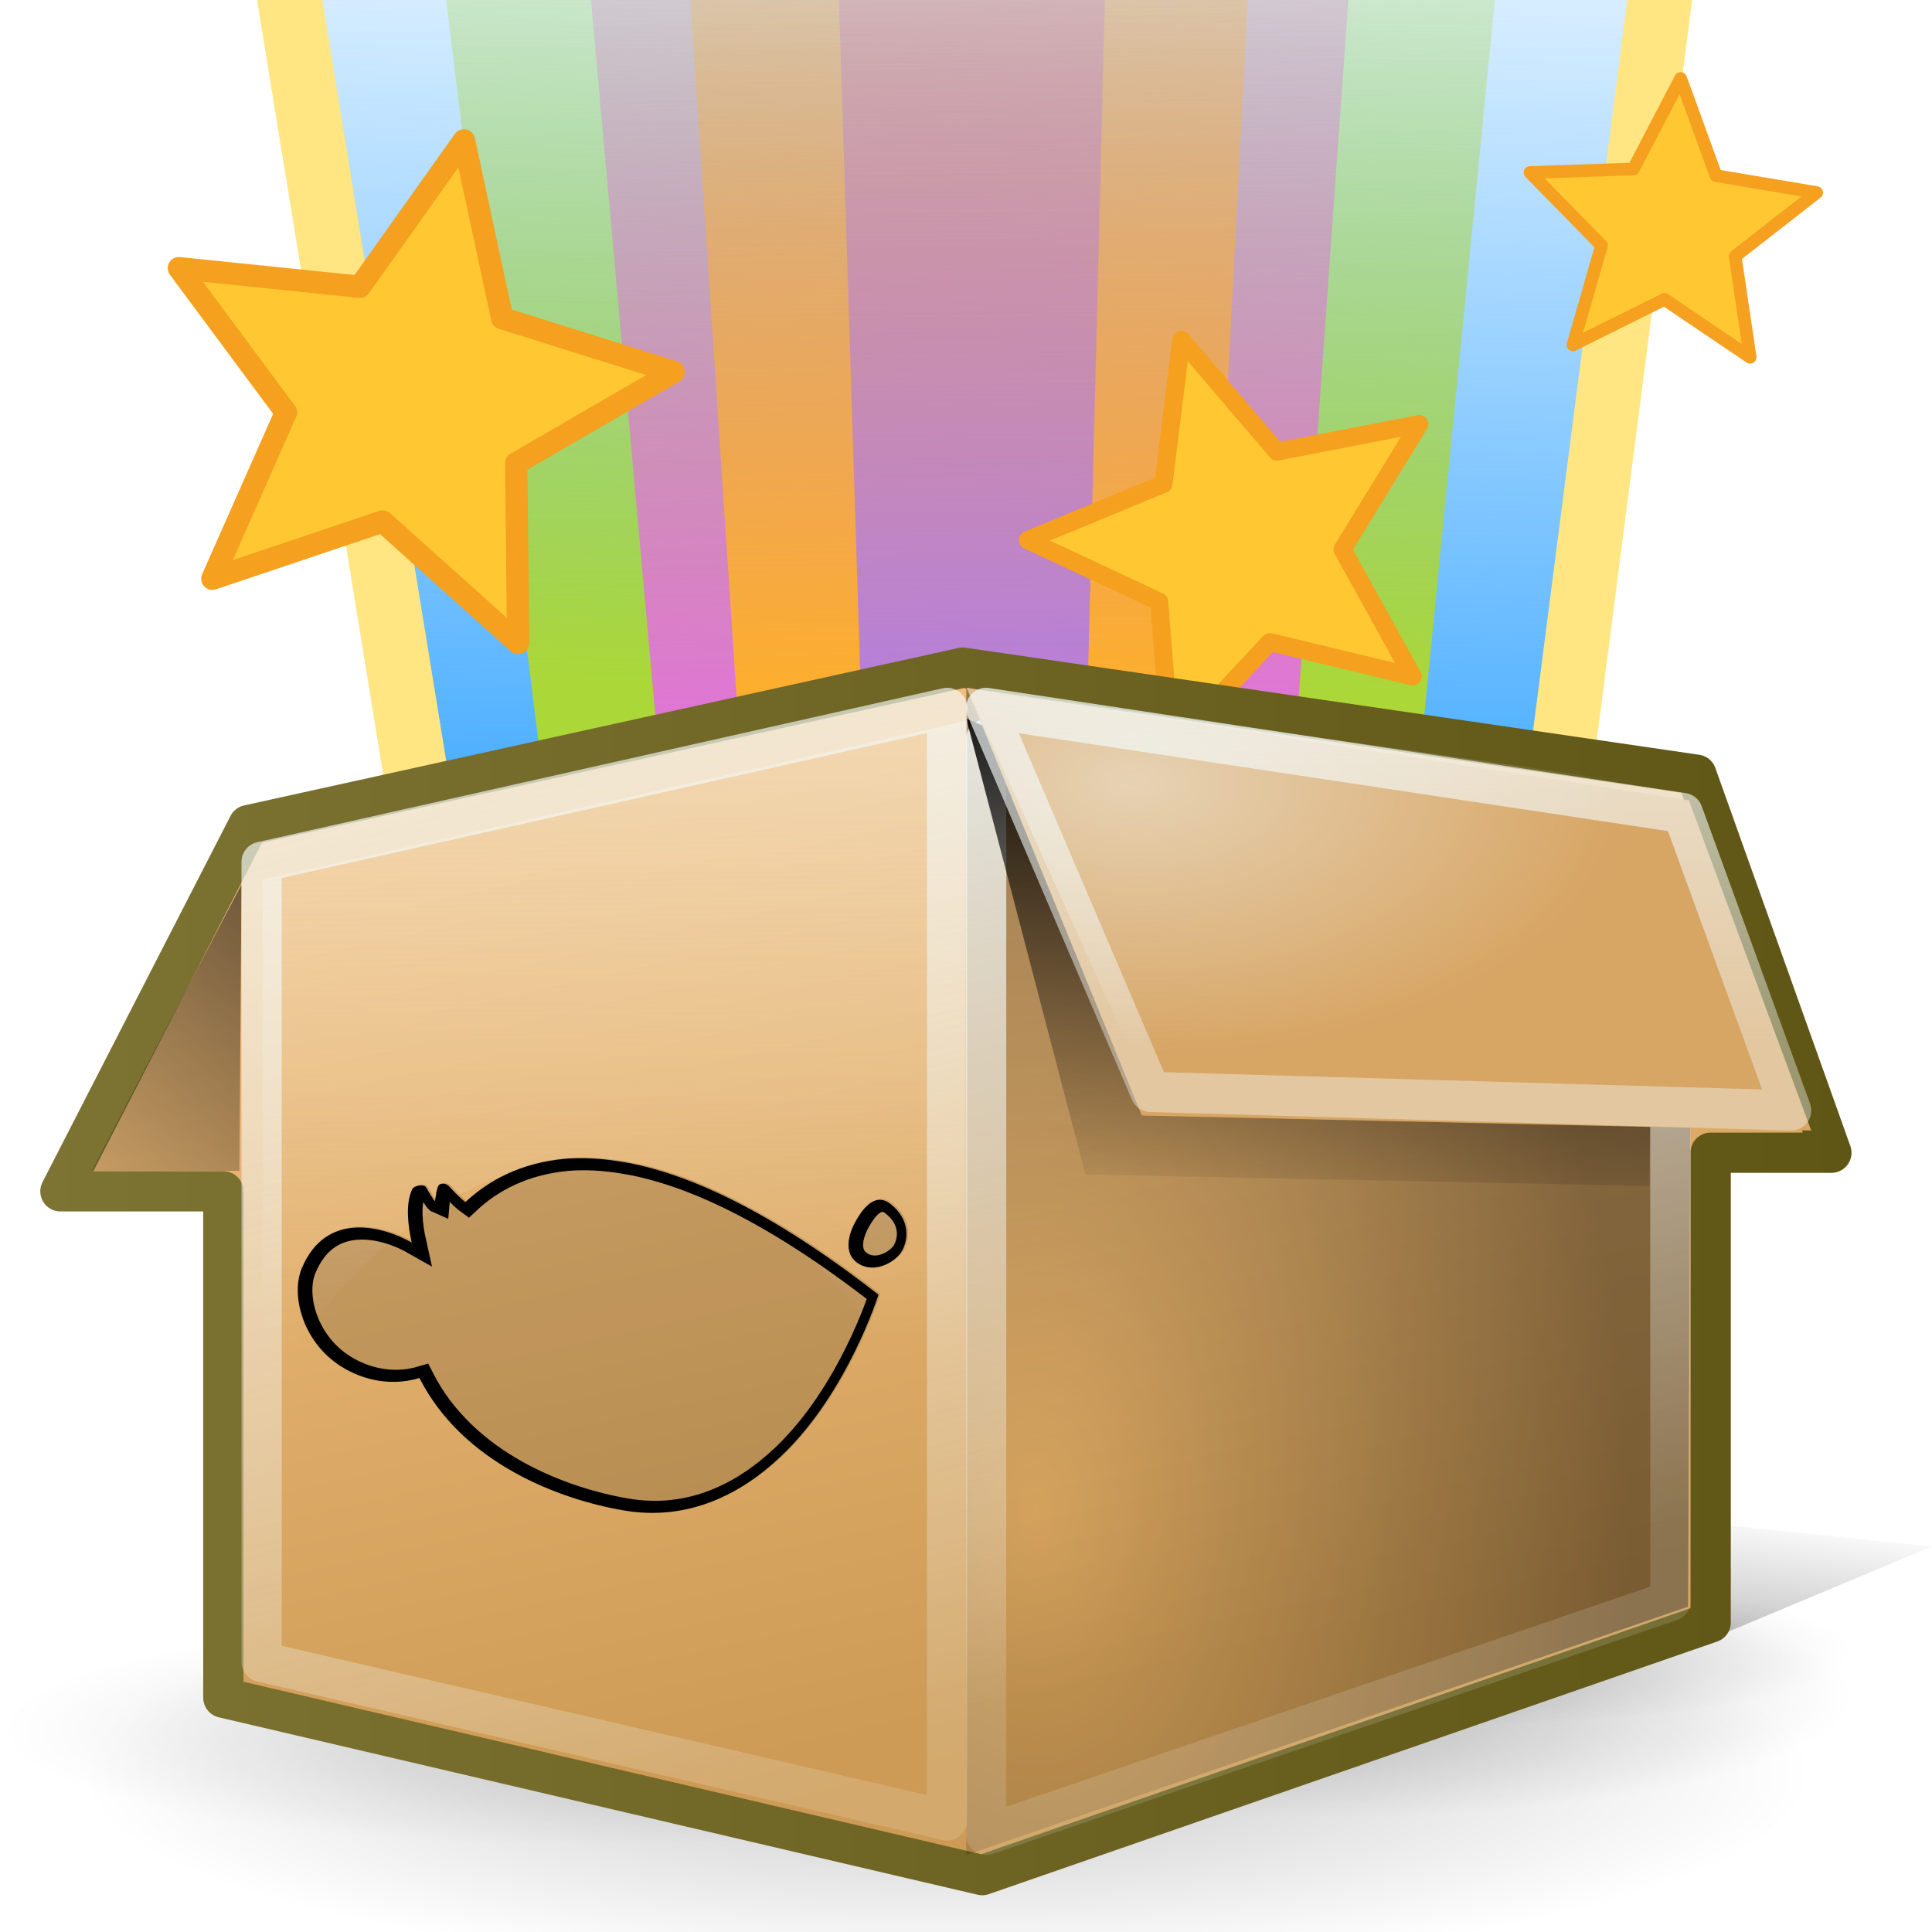
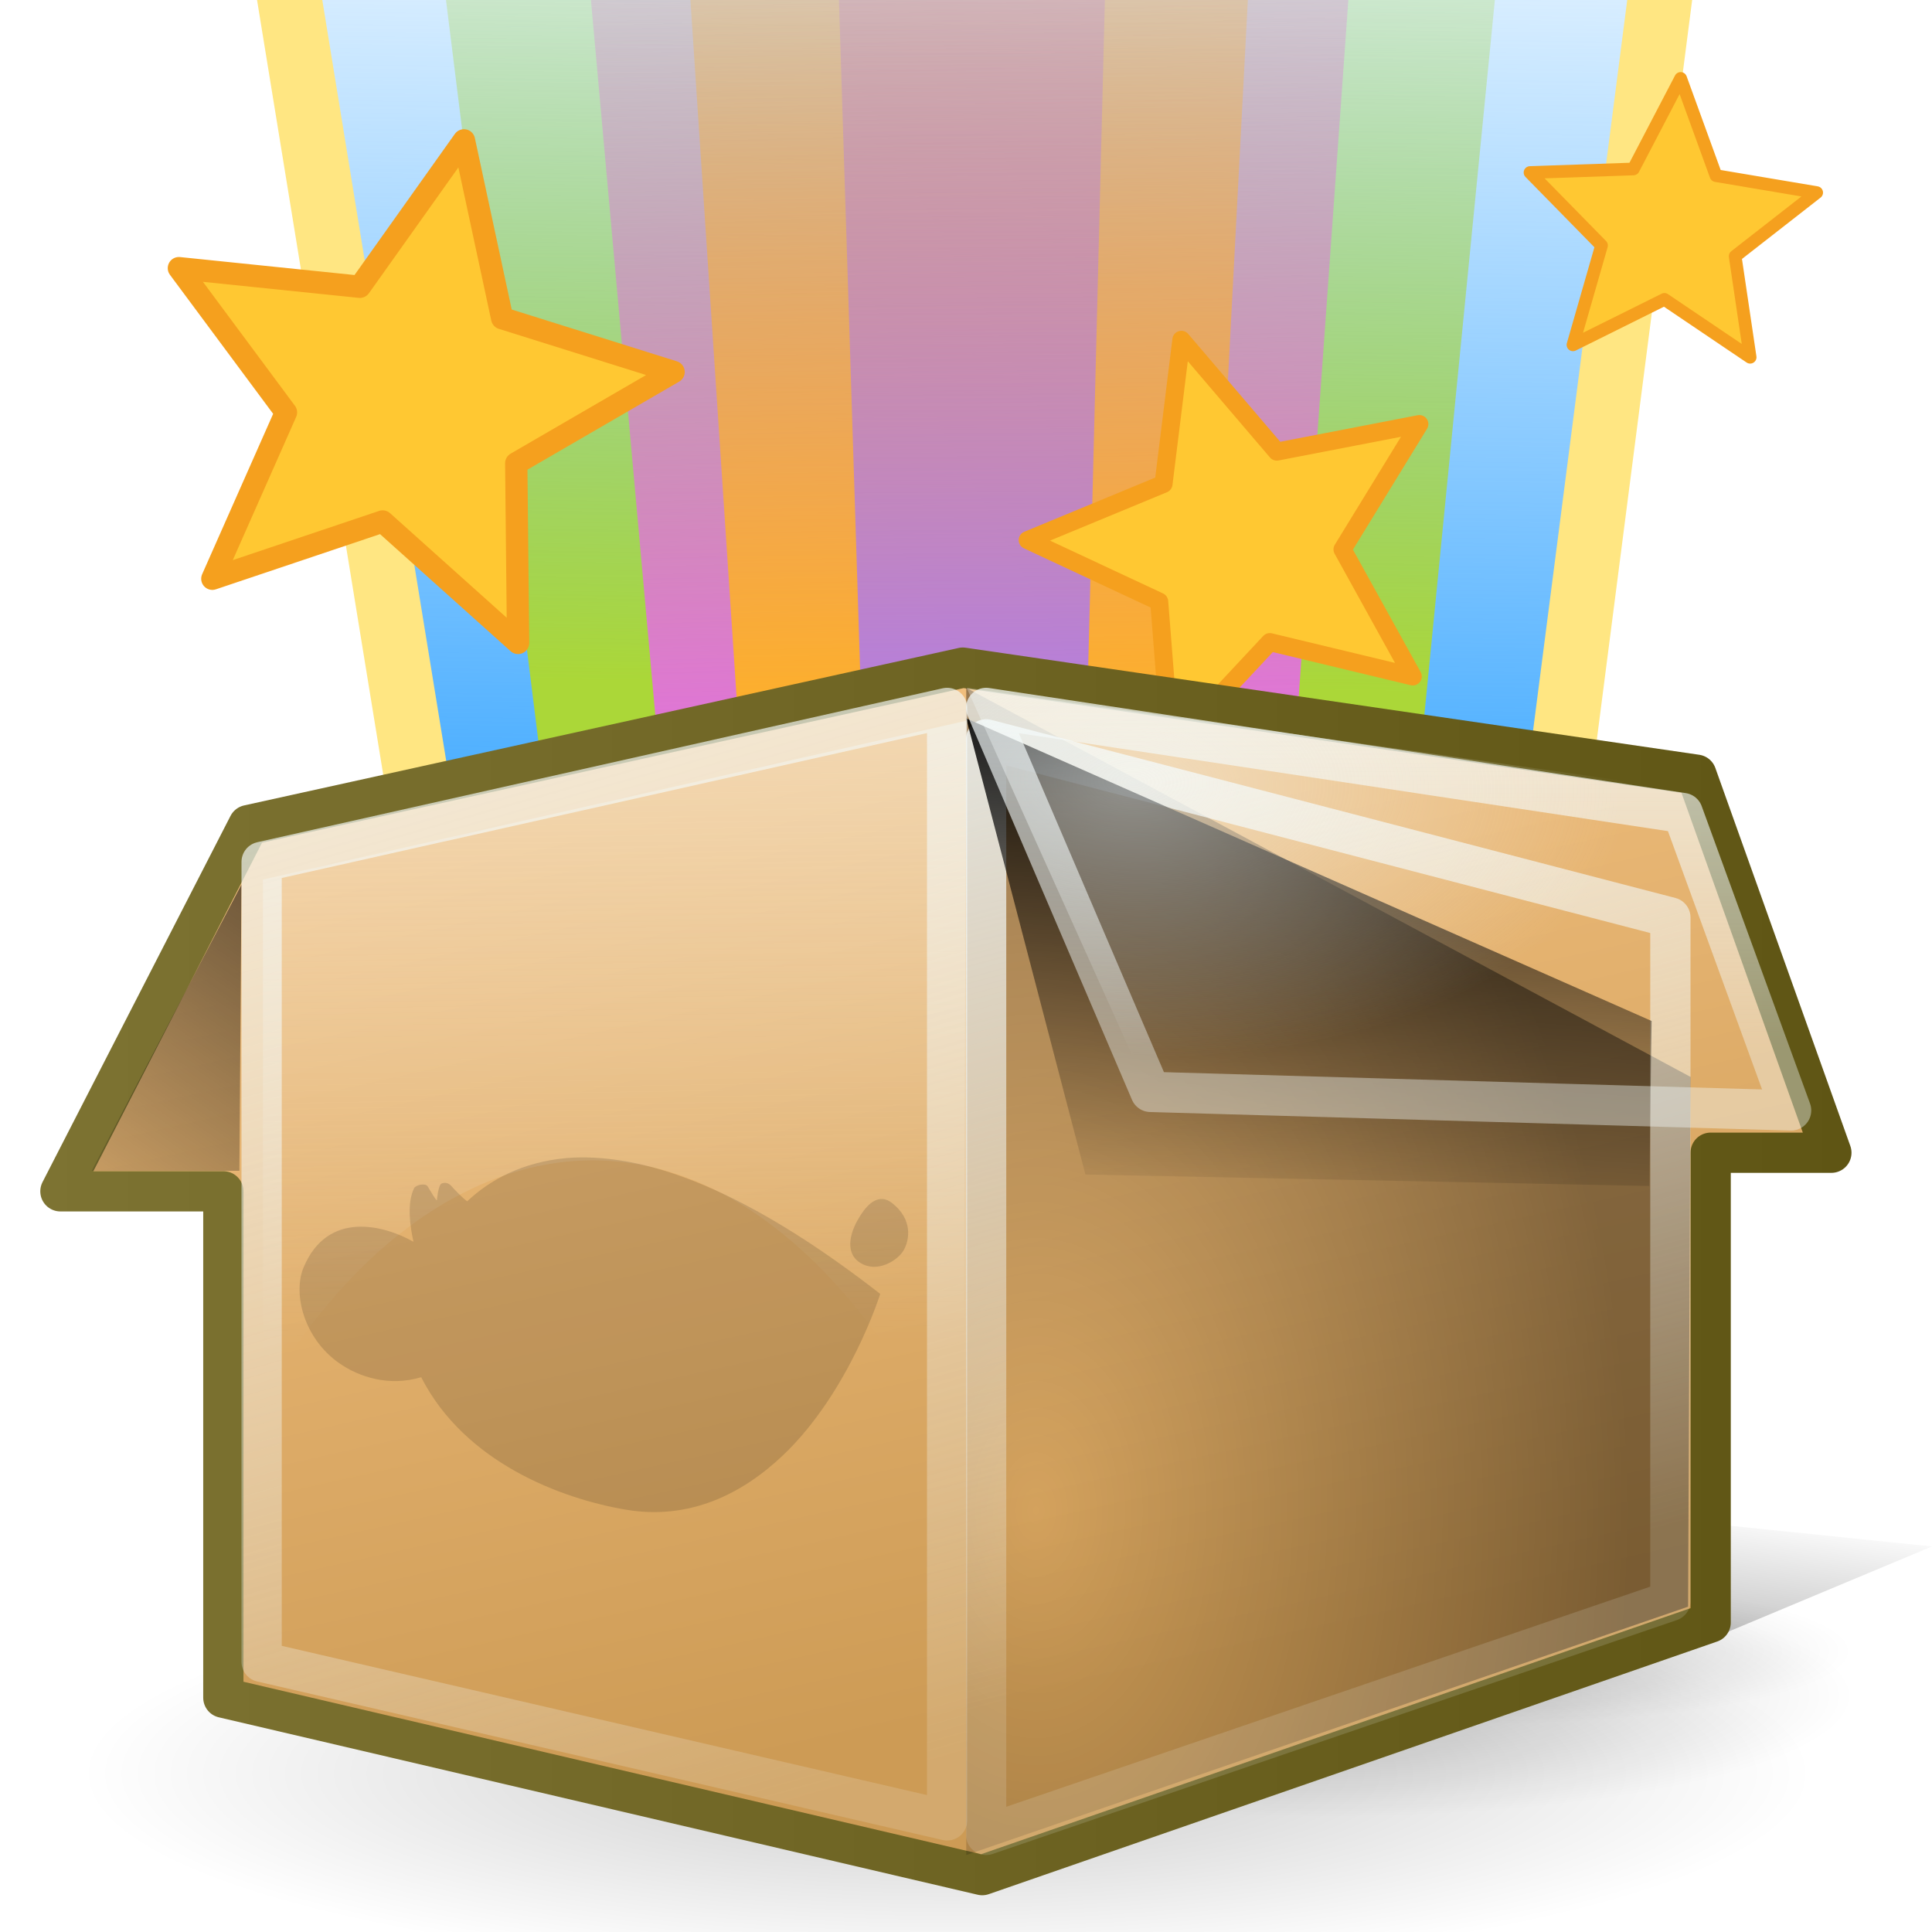
<svg xmlns="http://www.w3.org/2000/svg" xmlns:ns1="http://sodipodi.sourceforge.net/DTD/sodipodi-0.dtd" xmlns:ns2="http://www.inkscape.org/namespaces/inkscape" xmlns:ns4="http://ns.adobe.com/AdobeSVGViewerExtensions/3.0/" xmlns:xlink="http://www.w3.org/1999/xlink" width="48" height="48" id="svg2" ns1:version="0.32" ns2:version="0.48.1 r9760" ns1:docname="package-x-lliurex-resource.svg" version="1.0">
  <ns1:namedview id="base" pagecolor="#ffffff" bordercolor="#666666" borderopacity="1.0" ns2:pageopacity="0.0" ns2:pageshadow="2" ns2:zoom="4" ns2:cx="53.585363" ns2:cy="62.171649" ns2:document-units="px" ns2:current-layer="layer1" showguides="true" ns2:guide-bbox="true" ns2:window-width="1253" ns2:window-height="902" ns2:window-x="0" ns2:window-y="22" showborder="true" showgrid="false" ns2:showpageshadow="false" width="48px" height="48px" ns2:window-maximized="0" />
  <defs id="defs4">
    <linearGradient ns2:collect="always" id="linearGradient3436">
      <stop style="stop-color:#af7aeb;stop-opacity:1;" offset="0" id="stop3438" />
      <stop style="stop-color:#af7aeb;stop-opacity:0;" offset="1" id="stop3440" />
    </linearGradient>
    <linearGradient ns2:collect="always" id="linearGradient3428">
      <stop style="stop-color:#ffb41e;stop-opacity:1;" offset="0" id="stop3430" />
      <stop style="stop-color:#ffb41e;stop-opacity:0;" offset="1" id="stop3432" />
    </linearGradient>
    <linearGradient ns2:collect="always" id="linearGradient3420">
      <stop style="stop-color:#abd738;stop-opacity:1;" offset="0" id="stop3422" />
      <stop style="stop-color:#abd738;stop-opacity:0;" offset="1" id="stop3424" />
    </linearGradient>
    <linearGradient ns2:collect="always" id="linearGradient3412">
      <stop style="stop-color:#e36ee1;stop-opacity:1;" offset="0" id="stop3414" />
      <stop style="stop-color:#e36ee1;stop-opacity:0;" offset="1" id="stop3416" />
    </linearGradient>
    <linearGradient ns2:collect="always" id="linearGradient3404">
      <stop style="stop-color:#4dafff;stop-opacity:1;" offset="0" id="stop3406" />
      <stop style="stop-color:#4dafff;stop-opacity:0;" offset="1" id="stop3408" />
    </linearGradient>
    <ns2:perspective id="perspective85" ns2:persp3d-origin="24 : 16 : 1" ns2:vp_z="48 : 24 : 1" ns2:vp_y="0 : 1000 : 0" ns2:vp_x="0 : 24 : 1" ns1:type="inkscape:persp3d" />
    <linearGradient id="linearGradient7504" ns2:collect="always">
      <stop id="stop7506" offset="0" style="stop-color:white;stop-opacity:0.532" />
      <stop id="stop7508" offset="1" style="stop-color:white;stop-opacity:0;" />
    </linearGradient>
    <linearGradient id="linearGradient6621" ns2:collect="always">
      <stop id="stop6623" offset="0" style="stop-color:white;stop-opacity:0.412" />
      <stop id="stop6625" offset="1" style="stop-color:white;stop-opacity:0;" />
    </linearGradient>
    <linearGradient id="linearGradient5734" ns2:collect="always">
      <stop id="stop5736" offset="0" style="stop-color:white;stop-opacity:0.886" />
      <stop id="stop5738" offset="1" style="stop-color:white;stop-opacity:0.145" />
    </linearGradient>
    <linearGradient id="linearGradient5724" ns2:collect="always">
      <stop id="stop5726" offset="0" style="stop-color:white;stop-opacity:0.794" />
      <stop id="stop5728" offset="1" style="stop-color:white;stop-opacity:0.399" />
    </linearGradient>
    <linearGradient id="linearGradient4841" ns2:collect="always">
      <stop id="stop4843" offset="0" style="stop-color:white;stop-opacity:0.878" />
      <stop id="stop4845" offset="1" style="stop-color:white;stop-opacity:0.153" />
    </linearGradient>
    <linearGradient id="linearGradient6574" ns2:collect="always">
      <stop id="stop6576" offset="0" style="stop-color:#000000;stop-opacity:1;" />
      <stop id="stop6578" offset="1" style="stop-color:#000000;stop-opacity:0;" />
    </linearGradient>
    <linearGradient id="linearGradient5838">
      <stop id="stop5840" offset="0" style="stop-color:#7c6634;stop-opacity:1;" />
      <stop id="stop5842" offset="1" style="stop-color:#5f4e28;stop-opacity:1;" />
    </linearGradient>
    <linearGradient id="linearGradient5056">
      <stop style="stop-color:#000000;stop-opacity:0.135;" offset="0" id="stop5058" />
      <stop style="stop-color:#000000;stop-opacity:0;" offset="1" id="stop5060" />
    </linearGradient>
    <linearGradient id="linearGradient5050">
      <stop style="stop-color:#000000;stop-opacity:0.156;" offset="0" id="stop5052" />
      <stop style="stop-color:#000000;stop-opacity:0;" offset="1" id="stop5054" />
    </linearGradient>
    <linearGradient id="linearGradient5030">
      <stop id="stop5032" offset="0" style="stop-color:#000000;stop-opacity:0.208;" />
      <stop id="stop5034" offset="1" style="stop-color:#000000;stop-opacity:0;" />
    </linearGradient>
    <linearGradient id="linearGradient4294" ns2:collect="always">
      <stop id="stop4296" offset="0" style="stop-color:#ffffff;stop-opacity:0.668" />
      <stop id="stop4298" offset="1" style="stop-color:#ffffff;stop-opacity:0;" />
    </linearGradient>
    <linearGradient id="linearGradient3556" ns2:collect="always">
      <stop id="stop3558" offset="0" style="stop-color:#000000;stop-opacity:0.772" />
      <stop id="stop3560" offset="1" style="stop-color:#000000;stop-opacity:0;" />
    </linearGradient>
    <linearGradient id="linearGradient3546">
      <stop id="stop3548" offset="0" style="stop-color:#e6be76;stop-opacity:1;" />
      <stop id="stop3550" offset="1" style="stop-color:#ba9a5f;stop-opacity:1;" />
    </linearGradient>
    <linearGradient id="linearGradient2812" ns2:collect="always">
      <stop id="stop2814" offset="0" style="stop-color:black;stop-opacity:0" />
      <stop id="stop2816" offset="1" style="stop-color:black;stop-opacity:0.403" />
    </linearGradient>
    <linearGradient id="linearGradient2804" ns2:collect="always">
      <stop id="stop2806" offset="0" style="stop-color:#000000;stop-opacity:1;" />
      <stop id="stop2808" offset="1" style="stop-color:#000000;stop-opacity:0;" />
    </linearGradient>
    <radialGradient r="61.166" fy="105.683" fx="66.598" cy="105.683" cx="66.598" gradientTransform="matrix(1,0,0,0.195,-5.559243e-17,85.077)" gradientUnits="userSpaceOnUse" id="radialGradient5074" xlink:href="#linearGradient5030" ns2:collect="always" />
    <radialGradient r="61.166" fy="105.683" fx="66.598" cy="105.683" cx="66.598" gradientTransform="matrix(1,0,0,0.195,1.852252e-15,85.077)" gradientUnits="userSpaceOnUse" id="radialGradient5076" xlink:href="#linearGradient5056" ns2:collect="always" />
    <radialGradient r="61.166" fy="105.683" fx="66.598" cy="105.683" cx="66.598" gradientTransform="matrix(1,0,0,0.195,-4.384903e-14,85.077)" gradientUnits="userSpaceOnUse" id="radialGradient5078" xlink:href="#linearGradient5030" ns2:collect="always" />
    <radialGradient r="61.166" fy="105.683" fx="66.598" cy="105.683" cx="66.598" gradientTransform="matrix(1,0,0,0.195,3.345025e-14,85.077)" gradientUnits="userSpaceOnUse" id="radialGradient5080" xlink:href="#linearGradient5050" ns2:collect="always" />
    <linearGradient gradientTransform="matrix(0.341,0,0,0.341,1.055,1.508)" y2="75.808" x2="38.494" y1="17.004" x1="37.55" gradientUnits="userSpaceOnUse" id="linearGradient5093" xlink:href="#linearGradient4294" ns2:collect="always" />
    <linearGradient gradientTransform="matrix(0.295,0,0,0.341,1.221,1.81)" y2="71.39" x2="1.002" y1="29.725" x1="26.051" gradientUnits="userSpaceOnUse" id="linearGradient5096" xlink:href="#linearGradient3556" ns2:collect="always" />
    <linearGradient gradientTransform="matrix(0.341,0,0,0.341,1.055,1.508)" y2="66.129" x2="80.49" y1="26.385" x1="83.329" gradientUnits="userSpaceOnUse" id="linearGradient5100" xlink:href="#linearGradient2804" ns2:collect="always" />
    <linearGradient gradientTransform="matrix(0.346,0,0,0.352,1.097,0.452)" y2="106.939" x2="46.588" y1="41.145" x1="32.23" gradientUnits="userSpaceOnUse" id="linearGradient5106" xlink:href="#linearGradient3546" ns2:collect="always" />
    <linearGradient gradientTransform="matrix(0.378,0,0,0.384,0.66,-3.504)" gradientUnits="userSpaceOnUse" y2="75.525" x2="120.007" y1="75.525" x1="0.699" id="linearGradient5844" xlink:href="#linearGradient5838" ns2:collect="always" />
    <linearGradient gradientTransform="matrix(0.374,0,0,0.399,0.375,-4.634)" gradientUnits="userSpaceOnUse" y2="89.258" x2="105.873" y1="123.324" x1="101.865" id="linearGradient6580" xlink:href="#linearGradient6574" ns2:collect="always" />
    <linearGradient gradientTransform="matrix(0.385,0,0,0.384,-0.158,-3.642)" gradientUnits="userSpaceOnUse" y2="112.847" x2="42" y1="21" x1="15.867" id="linearGradient4847" xlink:href="#linearGradient4841" ns2:collect="always" />
    <linearGradient gradientTransform="matrix(0.401,0,0,0.409,-1.454,-4.582)" gradientUnits="userSpaceOnUse" y2="59.944" x2="77.428" y1="33.94" x1="77.428" id="linearGradient5730" xlink:href="#linearGradient5724" ns2:collect="always" />
    <linearGradient gradientTransform="matrix(0.388,0,0,0.377,-5.514659e-2,-2.496)" gradientUnits="userSpaceOnUse" y2="102.783" x2="63.75" y1="37.75" x1="46" id="linearGradient5740" xlink:href="#linearGradient5734" ns2:collect="always" />
    <radialGradient gradientUnits="userSpaceOnUse" gradientTransform="matrix(0.498,-1.189971e-2,1.226655e-2,0.594,-3.312,-18.662)" r="23.289" fy="62.814" fx="26.41" cy="62.814" cx="26.41" id="radialGradient6627" xlink:href="#linearGradient6621" ns2:collect="always" />
    <radialGradient gradientUnits="userSpaceOnUse" gradientTransform="matrix(0.455,1.371938e-2,-8.536043e-3,0.254,-4.91,1.932)" r="26.922" fy="40.842" fx="73.5" cy="40.842" cx="73.5" id="radialGradient7510" xlink:href="#linearGradient7504" ns2:collect="always" />
    <radialGradient gradientUnits="userSpaceOnUse" gradientTransform="matrix(0.644,2.692159e-17,-3.294664e-17,0.997,-22.067,-50.02)" r="22.868" fy="81.703" fx="74.231" cy="81.703" cx="74.231" id="radialGradient7512" xlink:href="#linearGradient2812" ns2:collect="always" />
    <radialGradient r="61.166" fy="105.683" fx="66.598" cy="105.683" cx="66.598" gradientTransform="matrix(1,0,0,0.195,0,85.077)" gradientUnits="userSpaceOnUse" id="radialGradient5074-778" xlink:href="#linearGradient5030-462" ns2:collect="always" />
    <linearGradient id="linearGradient5030-462">
      <stop id="stop2957" offset="0" style="stop-color:#000000;stop-opacity:0.208;" />
      <stop id="stop2959" offset="1" style="stop-color:#000000;stop-opacity:0;" />
    </linearGradient>
    <radialGradient r="61.166" fy="105.683" fx="66.598" cy="105.683" cx="66.598" gradientTransform="matrix(1,0,0,0.195,0,85.077)" gradientUnits="userSpaceOnUse" id="radialGradient5076-935" xlink:href="#linearGradient5056-625" ns2:collect="always" />
    <linearGradient id="linearGradient5056-625">
      <stop style="stop-color:#000000;stop-opacity:0.135;" offset="0" id="stop2963" />
      <stop style="stop-color:#000000;stop-opacity:0;" offset="1" id="stop2965" />
    </linearGradient>
    <linearGradient gradientTransform="matrix(0.401,0,0,0.409,-1.454,1.507)" gradientUnits="userSpaceOnUse" y2="59.944" x2="77.428" y1="33.94" x1="77.428" id="linearGradient5730-76" xlink:href="#linearGradient5724-525" ns2:collect="always" />
    <linearGradient id="linearGradient5724-525" ns2:collect="always">
      <stop id="stop2969" offset="0" style="stop-color:#f4fafa;stop-opacity:0.794" />
      <stop id="stop2971" offset="1" style="stop-color:#f4fafa;stop-opacity:0.399" />
    </linearGradient>
    <linearGradient gradientTransform="matrix(0.385,0,0,0.384,-0.158,2.447)" gradientUnits="userSpaceOnUse" y2="112.847" x2="42" y1="21" x1="15.867" id="linearGradient4847-80" xlink:href="#linearGradient4841-186" ns2:collect="always" />
    <linearGradient id="linearGradient4841-186" ns2:collect="always">
      <stop id="stop2975" offset="0" style="stop-color:#f4fafa;stop-opacity:0.878" />
      <stop id="stop2977" offset="1" style="stop-color:#f4fafa;stop-opacity:0.153" />
    </linearGradient>
    <linearGradient gradientTransform="matrix(0.295,0,0,0.341,1.221,7.898)" y2="71.39" x2="1.002" y1="29.725" x1="26.051" gradientUnits="userSpaceOnUse" id="linearGradient5096-789" xlink:href="#linearGradient3556-886" ns2:collect="always" />
    <linearGradient id="linearGradient3556-886" ns2:collect="always">
      <stop id="stop2981" offset="0" style="stop-color:#000000;stop-opacity:0.772" />
      <stop id="stop2983" offset="1" style="stop-color:#000000;stop-opacity:0;" />
    </linearGradient>
    <linearGradient gradientTransform="matrix(0.346,0,0,0.352,1.097,6.541)" y2="106.939" x2="46.588" y1="41.145" x1="32.23" gradientUnits="userSpaceOnUse" id="linearGradient5106-636" xlink:href="#linearGradient3546-367" ns2:collect="always" />
    <linearGradient id="linearGradient3546-367">
      <stop id="stop2987" offset="0" style="stop-color:#f0be7d;stop-opacity:1;" />
      <stop id="stop2989" offset="1" style="stop-color:#cd9b55;stop-opacity:1;" />
    </linearGradient>
    <linearGradient gradientTransform="matrix(0.378,0,0,0.384,0.66,2.584)" gradientUnits="userSpaceOnUse" y2="75.525" x2="120.007" y1="75.525" x1="0.699" id="linearGradient5844-619" xlink:href="#linearGradient5838-60" ns2:collect="always" />
    <linearGradient id="linearGradient5838-60">
      <stop id="stop2993" offset="0" style="stop-color:#7d7332;stop-opacity:1;" />
      <stop id="stop2995" offset="1" style="stop-color:#5f5514;stop-opacity:1;" />
    </linearGradient>
    <radialGradient gradientUnits="userSpaceOnUse" gradientTransform="matrix(0.455,0.014,-0.009,0.254,-4.91,8.02)" r="26.922" fy="40.842" fx="73.5" cy="40.842" cx="73.5" id="radialGradient7510-802" xlink:href="#linearGradient7504-289" ns2:collect="always" />
    <linearGradient id="linearGradient7504-289" ns2:collect="always">
      <stop id="stop2999" offset="0" style="stop-color:#f4fafa;stop-opacity:0.532" />
      <stop id="stop3001" offset="1" style="stop-color:#f4fafa;stop-opacity:0;" />
    </linearGradient>
    <linearGradient gradientTransform="matrix(0.341,0,0,0.341,1.055,7.597)" y2="66.129" x2="80.49" y1="26.385" x1="83.329" gradientUnits="userSpaceOnUse" id="linearGradient5100-564" xlink:href="#linearGradient2804-352" ns2:collect="always" />
    <linearGradient id="linearGradient2804-352" ns2:collect="always">
      <stop id="stop3005" offset="0" style="stop-color:#000000;stop-opacity:1;" />
      <stop id="stop3007" offset="1" style="stop-color:#000000;stop-opacity:0;" />
    </linearGradient>
    <linearGradient gradientTransform="matrix(0.341,0,0,0.341,1.055,7.597)" y2="75.808" x2="38.494" y1="17.004" x1="37.55" gradientUnits="userSpaceOnUse" id="linearGradient5093-340" xlink:href="#linearGradient4294-515" ns2:collect="always" />
    <linearGradient id="linearGradient4294-515" ns2:collect="always">
      <stop id="stop3011" offset="0" style="stop-color:#f4fafa;stop-opacity:0.668" />
      <stop id="stop3013" offset="1" style="stop-color:#f4fafa;stop-opacity:0;" />
    </linearGradient>
    <linearGradient gradientTransform="matrix(0.374,0,0,0.399,0.375,1.455)" gradientUnits="userSpaceOnUse" y2="89.258" x2="105.873" y1="123.324" x1="101.865" id="linearGradient6580-217" xlink:href="#linearGradient6574-744" ns2:collect="always" />
    <linearGradient id="linearGradient6574-744" ns2:collect="always">
      <stop id="stop3017" offset="0" style="stop-color:#000000;stop-opacity:1;" />
      <stop id="stop3019" offset="1" style="stop-color:#000000;stop-opacity:0;" />
    </linearGradient>
    <radialGradient gradientUnits="userSpaceOnUse" gradientTransform="matrix(0.644,0,0,0.997,-22.067,-43.931)" r="22.868" fy="81.703" fx="74.231" cy="81.703" cx="74.231" id="radialGradient7512-166" xlink:href="#linearGradient2812-467" ns2:collect="always" />
    <linearGradient id="linearGradient2812-467" ns2:collect="always">
      <stop id="stop3023" offset="0" style="stop-color:#000000;stop-opacity:0" />
      <stop id="stop3025" offset="1" style="stop-color:#000000;stop-opacity:0.403" />
    </linearGradient>
    <radialGradient r="61.166" fy="105.683" fx="66.598" cy="105.683" cx="66.598" gradientTransform="matrix(1,0,0,0.195,0,85.077)" gradientUnits="userSpaceOnUse" id="radialGradient5078-881" xlink:href="#linearGradient5030-845" ns2:collect="always" />
    <linearGradient id="linearGradient5030-845">
      <stop id="stop3029" offset="0" style="stop-color:#000000;stop-opacity:0.208;" />
      <stop id="stop3031" offset="1" style="stop-color:#000000;stop-opacity:0;" />
    </linearGradient>
    <linearGradient id="linearGradient6621-642" ns2:collect="always">
      <stop id="stop3035" offset="0" style="stop-color:#f4fafa;stop-opacity:0.412" />
      <stop id="stop3037" offset="1" style="stop-color:#f4fafa;stop-opacity:0;" />
    </linearGradient>
    <linearGradient gradientTransform="matrix(0.388,0,0,0.377,-0.055,3.593)" gradientUnits="userSpaceOnUse" y2="102.783" x2="63.75" y1="37.75" x1="46" id="linearGradient5740-236" xlink:href="#linearGradient5734-822" ns2:collect="always" />
    <linearGradient id="linearGradient5734-822" ns2:collect="always">
      <stop id="stop3041" offset="0" style="stop-color:#f4fafa;stop-opacity:0.886" />
      <stop id="stop3043" offset="1" style="stop-color:#f4fafa;stop-opacity:0.145" />
    </linearGradient>
    <radialGradient r="61.166" fy="105.683" fx="66.598" cy="105.683" cx="66.598" gradientTransform="matrix(1,0,0,0.195,0,85.077)" gradientUnits="userSpaceOnUse" id="radialGradient5080-522" xlink:href="#linearGradient5050-957" ns2:collect="always" />
    <linearGradient id="linearGradient5050-957">
      <stop style="stop-color:#000000;stop-opacity:0.156;" offset="0" id="stop3047" />
      <stop style="stop-color:#000000;stop-opacity:0;" offset="1" id="stop3049" />
    </linearGradient>
    <radialGradient ns2:collect="always" xlink:href="#linearGradient6621-642" id="radialGradient3125" gradientUnits="userSpaceOnUse" gradientTransform="matrix(0.498,-0.012,0.012,0.594,-40.562,-8.787)" cx="26.41" cy="62.814" fx="26.41" fy="62.814" r="23.289" />
    <linearGradient y2="108.225" x2="56.61" y1="38.662" x1="17.033" gradientTransform="matrix(0.413,0,0,0.405,-4.298,-2.762)" gradientUnits="userSpaceOnUse" id="linearGradient4939" xlink:href="#linearGradient2857" ns2:collect="always" />
    <linearGradient y2="52.198" x2="37.014" y1="28.907" x1="34.212" gradientTransform="matrix(0.868,0,0,0.289,-2.06,-6.5)" gradientUnits="userSpaceOnUse" id="linearGradient4937" xlink:href="#linearGradient10475-0" ns2:collect="always" />
    <linearGradient y2="95.257" x2="30.81" y1="28.559" x1="30.223" gradientTransform="matrix(0.624,0,0,0.345,-2.314,-2.128)" gradientUnits="userSpaceOnUse" id="linearGradient4935" xlink:href="#linearGradient5866-8" ns2:collect="always" />
    <linearGradient y2="73.22" x2="7.034" y1="74.339" x1="29.54" gradientTransform="matrix(0.527,0,0,0.429,-1.912,-3.38)" gradientUnits="userSpaceOnUse" id="linearGradient4933" xlink:href="#linearGradient5098-6" ns2:collect="always" />
    <linearGradient y2="105.102" x2="42.138" y1="68.161" x1="42.138" gradientTransform="matrix(0.528,0,0,0.428,-1.912,-4.317)" gradientUnits="userSpaceOnUse" id="linearGradient4931" xlink:href="#linearGradient2865-6" ns2:collect="always" />
    <linearGradient y2="27.31" x2="49.017" y1="95.898" x1="22.532" gradientTransform="matrix(0.483,0,0,0.471,-0.288,-4.714)" gradientUnits="userSpaceOnUse" id="linearGradient4929" xlink:href="#linearGradient8158-3" ns2:collect="always" />
    <linearGradient y2="101.192" x2="113.844" y1="76.005" x1="113.844" gradientTransform="matrix(0.418,0,0,0.417,-3.974,-3.896)" gradientUnits="userSpaceOnUse" id="linearGradient4927" xlink:href="#linearGradient2871" ns2:collect="always" />
    <radialGradient r="20.929" fy="210.29" fx="24.735" cy="210.29" cx="24.735" gradientTransform="scale(2.11,0.474)" gradientUnits="userSpaceOnUse" id="radialGradient4925" xlink:href="#linearGradient10457-5" ns2:collect="always" />
    <ns2:perspective ns1:type="inkscape:persp3d" ns2:vp_x="0 : 24 : 1" ns2:vp_y="0 : 1000 : 0" ns2:vp_z="48 : 24 : 1" ns2:persp3d-origin="24 : 16 : 1" id="perspective4273" />
    <linearGradient ns2:collect="always" id="linearGradient2871">
      <stop style="stop-color:#ffa740;stop-opacity:1;" offset="0" id="stop2873" />
      <stop style="stop-color:#bf731a;stop-opacity:1" offset="1" id="stop2875" />
    </linearGradient>
    <linearGradient id="linearGradient2865-6">
      <stop style="stop-color:#ffa740;stop-opacity:1;" offset="0" id="stop2867-8" />
      <stop style="stop-color:#ca6b18;stop-opacity:1" offset="1" id="stop2869-2" />
    </linearGradient>
    <linearGradient ns2:collect="always" id="linearGradient2857">
      <stop style="stop-color:white;stop-opacity:1;" offset="0" id="stop2859" />
      <stop style="stop-color:white;stop-opacity:0.22" offset="1" id="stop2861" />
    </linearGradient>
    <linearGradient id="linearGradient11317-3">
      <stop id="stop11319-8" offset="0" style="stop-color:#000000;stop-opacity:0.49;" />
      <stop id="stop11321-5" offset="1" style="stop-color:#000000;stop-opacity:0;" />
    </linearGradient>
    <linearGradient id="linearGradient10475-0" ns2:collect="always">
      <stop id="stop10477-5" offset="0" style="stop-color:#ffffff;stop-opacity:1;" />
      <stop id="stop10479-9" offset="1" style="stop-color:#ffffff;stop-opacity:0;" />
    </linearGradient>
    <linearGradient id="linearGradient10465-2">
      <stop id="stop10467-6" offset="0" style="stop-color:#ffa740;stop-opacity:1;" />
      <stop id="stop10469-8" offset="1" style="stop-color:#d57827;stop-opacity:1;" />
    </linearGradient>
    <linearGradient id="linearGradient10457-5">
      <stop id="stop10459-2" offset="0" style="stop-color:#000000;stop-opacity:0.323;" />
      <stop id="stop10461-8" offset="1" style="stop-color:#000000;stop-opacity:0;" />
    </linearGradient>
    <linearGradient id="linearGradient8158-3">
      <stop id="stop8160-6" offset="0" style="stop-color:#000000;stop-opacity:0.74;" />
      <stop id="stop8162-7" offset="1" style="stop-color:#000000;stop-opacity:0;" />
    </linearGradient>
    <linearGradient id="linearGradient5866-8">
      <stop id="stop5868-7" offset="0" style="stop-color:#ffffff;stop-opacity:0.615;" />
      <stop id="stop5870-2" offset="1" style="stop-color:#ffffff;stop-opacity:0;" />
    </linearGradient>
    <linearGradient id="linearGradient5098-6" ns2:collect="always">
      <stop id="stop5100-6" offset="0" style="stop-color:#ae5b00;stop-opacity:1;" />
      <stop id="stop5102-2" offset="1" style="stop-color:#ae5b00;stop-opacity:0;" />
    </linearGradient>
    <radialGradient ns2:collect="always" xlink:href="#linearGradient10457-5" id="radialGradient1351" gradientUnits="userSpaceOnUse" gradientTransform="scale(2.11,0.474)" cx="24.735" cy="210.29" fx="24.735" fy="210.29" r="20.929" />
    <linearGradient ns2:collect="always" xlink:href="#linearGradient11317-3" id="linearGradient1353-9" gradientUnits="userSpaceOnUse" gradientTransform="matrix(1.307,0,0,0.629,15.218,-1.158036e-15)" x1="42.722" y1="178.638" x2="62.504" y2="157.023" />
    <linearGradient ns2:collect="always" xlink:href="#linearGradient8158-3" id="linearGradient1355-7" gradientUnits="userSpaceOnUse" gradientTransform="matrix(1.02,0,0,0.981,1.872959e-17,6)" x1="22.532" y1="95.898" x2="49.017" y2="27.31" />
    <linearGradient ns2:collect="always" xlink:href="#linearGradient10465-2" id="linearGradient1357-0" gradientUnits="userSpaceOnUse" gradientTransform="matrix(1.096,0,0,0.913,1.872959e-17,4)" x1="39.661" y1="113.422" x2="41.862" y2="43.167" />
    <linearGradient ns2:collect="always" xlink:href="#linearGradient5098-6" id="linearGradient1359-3" gradientUnits="userSpaceOnUse" gradientTransform="matrix(1.093,0,0,0.915,1.872959e-17,6)" x1="29.54" y1="74.339" x2="7.034" y2="73.22" />
    <linearGradient ns2:collect="always" xlink:href="#linearGradient5866-8" id="linearGradient1361-7" gradientUnits="userSpaceOnUse" gradientTransform="matrix(1.312,0,0,0.762,1.872959e-17,6)" x1="30.223" y1="28.559" x2="30.81" y2="95.257" />
    <linearGradient ns2:collect="always" xlink:href="#linearGradient10475-0" id="linearGradient1363-2" gradientUnits="userSpaceOnUse" gradientTransform="matrix(1.83,0,0,0.546,1.872959e-17,4)" x1="34.212" y1="28.907" x2="37.014" y2="52.198" />
    <linearGradient ns2:collect="always" xlink:href="#linearGradient10475-0" id="linearGradient2837" gradientUnits="userSpaceOnUse" gradientTransform="matrix(0.868,0,0,0.289,-2.06,-6.5)" x1="34.212" y1="28.907" x2="37.014" y2="52.198" />
    <linearGradient ns2:collect="always" xlink:href="#linearGradient5866-8" id="linearGradient2840" gradientUnits="userSpaceOnUse" gradientTransform="matrix(0.624,0,0,0.345,-2.314,-2.128)" x1="30.223" y1="28.559" x2="30.81" y2="95.257" />
    <linearGradient ns2:collect="always" xlink:href="#linearGradient2865-6" id="linearGradient2843" gradientUnits="userSpaceOnUse" gradientTransform="matrix(0.528,0,0,0.428,-1.912,-4.317)" x1="42.138" y1="68.161" x2="42.138" y2="105.102" />
    <linearGradient ns2:collect="always" xlink:href="#linearGradient5098-6" id="linearGradient2845" gradientUnits="userSpaceOnUse" gradientTransform="matrix(0.527,0,0,0.429,-1.912,-3.38)" x1="29.54" y1="74.339" x2="7.034" y2="73.22" />
    <linearGradient ns2:collect="always" xlink:href="#linearGradient8158-3" id="linearGradient2849" gradientUnits="userSpaceOnUse" gradientTransform="matrix(0.483,0,0,0.471,-0.288,-4.714)" x1="22.532" y1="95.898" x2="49.017" y2="27.31" />
    <linearGradient ns2:collect="always" xlink:href="#linearGradient2857" id="linearGradient2863" x1="17.033" y1="38.662" x2="56.61" y2="108.225" gradientUnits="userSpaceOnUse" gradientTransform="matrix(0.413,0,0,0.405,-4.298,-2.762)" />
    <linearGradient ns2:collect="always" xlink:href="#linearGradient2871" id="linearGradient2877" x1="113.844" y1="76.005" x2="113.844" y2="101.192" gradientUnits="userSpaceOnUse" gradientTransform="matrix(0.418,0,0,0.417,-3.974,-3.896)" />
    <linearGradient gradientUnits="userSpaceOnUse" y2="194.279" x2="134.9" y1="53.314" x1="134.9" id="linearGradient5091-3" xlink:href="#linearGradient5085-7" ns2:collect="always" gradientTransform="matrix(0.979,0,0,0.979,2.744,2.791)" />
    <linearGradient gradientTransform="matrix(1.445,0,0,1.445,-127.15,-108.58)" gradientUnits="userSpaceOnUse" y2="206.335" x2="189.934" y1="86.2" x1="128.189" id="linearGradient2799-5" xlink:href="#linearGradient2793-1" ns2:collect="always" />
    <linearGradient gradientTransform="matrix(0.922,0,0,0.922,9.953,9.779)" y2="191.462" x2="58.777" y1="8.897" x1="183.607" gradientUnits="userSpaceOnUse" id="linearGradient7-1" xlink:href="#XMLID_1_-1" ns2:collect="always" />
    <radialGradient gradientTransform="matrix(0.922,0,0,0.922,9.953,9.779)" r="163.827" fy="247.774" fx="121.448" cy="247.774" cx="121.448" gradientUnits="userSpaceOnUse" id="radialGradient6-7" xlink:href="#XMLID_2_-8" ns2:collect="always" />
    <radialGradient gradientUnits="userSpaceOnUse" fy="247.774" fx="121.448" r="163.827" cy="247.774" cx="121.448" id="XMLID_2_-8">
      <stop id="stop166-9" style="stop-color:#CA002D" offset="0" />
      <stop id="stop167-4" style="stop-color:#FF0000" offset="1" />
    </radialGradient>
    <linearGradient y2="191.462" x2="58.777" y1="8.897" x1="183.607" gradientUnits="userSpaceOnUse" id="XMLID_1_-1">
      <stop id="stop159-6" style="stop-color:#FFFFFF" offset="0" />
      <stop id="stop160-4" style="stop-color:#FF0000" offset="1" />
    </linearGradient>
    <linearGradient id="linearGradient1726-3">
      <stop id="stop1727-5" offset="0" style="stop-color:#fffb00;stop-opacity:1;" />
      <stop id="stop1728-4" offset="1" style="stop-color:#ff9c00;stop-opacity:1;" />
    </linearGradient>
    <linearGradient id="linearGradient1733-8">
      <stop id="stop1734-7" offset="0" style="stop-color:#ffffff;stop-opacity:0.77;" />
      <stop id="stop1735-3" offset="1" style="stop-color:#ffffff;stop-opacity:0;" />
    </linearGradient>
    <linearGradient id="linearGradient2068-3">
      <stop id="stop2070-5" offset="0" style="stop-color:#000000;stop-opacity:0.25;" />
      <stop id="stop2072-0" offset="1" style="stop-color:#000000;stop-opacity:0;" />
    </linearGradient>
    <linearGradient id="linearGradient2793-1" ns2:collect="always">
      <stop id="stop2795-4" offset="0" style="stop-color:#ffffff;stop-opacity:1;" />
      <stop id="stop2797-5" offset="1" style="stop-color:#ffffff;stop-opacity:0;" />
    </linearGradient>
    <linearGradient id="linearGradient5085-7" ns2:collect="always">
      <stop id="stop5087-0" offset="0" style="stop-color:#ffffff;stop-opacity:1;" />
      <stop id="stop5089-7" offset="1" style="stop-color:#ffffff;stop-opacity:0.601" />
    </linearGradient>
    <ns2:perspective ns1:type="inkscape:persp3d" ns2:vp_x="0 : 0.5 : 1" ns2:vp_y="0 : 1000 : 0" ns2:vp_z="1 : 0.5 : 1" ns2:persp3d-origin="0.5 : 0.33333333 : 1" id="perspective4176" />
    <linearGradient y2="101.192" x2="113.844" y1="76.005" x1="113.844" gradientTransform="matrix(0.418,0,0,0.417,112.026,-33.76)" gradientUnits="userSpaceOnUse" id="linearGradient3393" xlink:href="#linearGradient5140" ns2:collect="always" />
    <linearGradient y2="27.31" x2="49.017" y1="95.898" x1="22.532" gradientTransform="matrix(0.483,0,0,0.471,115.712,-34.578)" gradientUnits="userSpaceOnUse" id="linearGradient3389" xlink:href="#linearGradient8158-9" ns2:collect="always" />
    <linearGradient y2="73.22" x2="7.034" y1="74.339" x1="29.54" gradientTransform="matrix(0.527,0,0,0.429,114.088,-33.244)" gradientUnits="userSpaceOnUse" id="linearGradient3385" xlink:href="#linearGradient5128" ns2:collect="always" />
    <linearGradient y2="105.102" x2="42.138" y1="68.161" x1="42.138" gradientTransform="matrix(0.528,0,0,0.428,114.088,-34.181)" gradientUnits="userSpaceOnUse" id="linearGradient3383" xlink:href="#linearGradient5122" ns2:collect="always" />
    <linearGradient y2="95.257" x2="30.81" y1="28.559" x1="30.223" gradientTransform="matrix(0.624,0,0,0.345,113.686,-31.992)" gradientUnits="userSpaceOnUse" id="linearGradient3380" xlink:href="#linearGradient5866-4" ns2:collect="always" />
    <linearGradient y2="52.198" x2="37.014" y1="28.907" x1="34.212" gradientTransform="matrix(0.868,0,0,0.289,113.94,-36.364)" gradientUnits="userSpaceOnUse" id="linearGradient3377" xlink:href="#linearGradient10475-3" ns2:collect="always" />
    <linearGradient y2="108.225" x2="56.61" y1="38.662" x1="17.033" gradientTransform="matrix(0.413,0,0,0.405,111.702,-32.626)" gradientUnits="userSpaceOnUse" id="linearGradient3374" xlink:href="#linearGradient2857-3" ns2:collect="always" />
    <ns2:perspective ns1:type="inkscape:persp3d" ns2:vp_x="0 : 24 : 1" ns2:vp_y="0 : 1000 : 0" ns2:vp_z="48 : 24 : 1" ns2:persp3d-origin="24 : 16 : 1" id="perspective3326" />
    <linearGradient id="linearGradient5140" ns2:collect="always">
      <stop id="stop5142" offset="0" style="stop-color:#2f83e2;stop-opacity:1" />
      <stop id="stop5144" offset="1" style="stop-color:#145094;stop-opacity:1" />
    </linearGradient>
    <linearGradient ns2:collect="always" id="linearGradient5128">
      <stop style="stop-color:#003f88;stop-opacity:1" offset="0" id="stop5130" />
      <stop style="stop-color:#0052ae;stop-opacity:0" offset="1" id="stop5132" />
    </linearGradient>
    <linearGradient id="linearGradient5122">
      <stop id="stop5124" offset="0" style="stop-color:#2c89ee;stop-opacity:1" />
      <stop id="stop5126" offset="1" style="stop-color:#2664a9;stop-opacity:1" />
    </linearGradient>
    <linearGradient ns2:collect="always" id="linearGradient2857-3">
      <stop style="stop-color:white;stop-opacity:1;" offset="0" id="stop2859-7" />
      <stop style="stop-color:white;stop-opacity:0.22" offset="1" id="stop2861-1" />
    </linearGradient>
    <linearGradient id="linearGradient10475-3" ns2:collect="always">
      <stop id="stop10477-8" offset="0" style="stop-color:#ffffff;stop-opacity:1;" />
      <stop id="stop10479-0" offset="1" style="stop-color:#ffffff;stop-opacity:0;" />
    </linearGradient>
    <linearGradient id="linearGradient10457-9">
      <stop id="stop10459-7" offset="0" style="stop-color:#000000;stop-opacity:0.323;" />
      <stop id="stop10461-9" offset="1" style="stop-color:#000000;stop-opacity:0;" />
    </linearGradient>
    <linearGradient id="linearGradient8158-9">
      <stop id="stop8160-3" offset="0" style="stop-color:#000000;stop-opacity:0.74;" />
      <stop id="stop8162-2" offset="1" style="stop-color:#000000;stop-opacity:0;" />
    </linearGradient>
    <linearGradient id="linearGradient5866-4">
      <stop id="stop5868-3" offset="0" style="stop-color:#ffffff;stop-opacity:0.615;" />
      <stop id="stop5870-7" offset="1" style="stop-color:#ffffff;stop-opacity:0;" />
    </linearGradient>
    <radialGradient ns2:collect="always" xlink:href="#linearGradient10457-9" id="radialGradient1351-1" gradientUnits="userSpaceOnUse" gradientTransform="scale(2.11,0.474)" cx="24.735" cy="210.29" fx="24.735" fy="210.29" r="20.929" />
    <linearGradient id="linearGradient5353" gradientUnits="userSpaceOnUse" x1="478.692" y1="371.32" x2="485.591" y2="371.32">
      <stop offset="0" style="stop-color:#A05A13" id="stop5355" />
      <stop offset="1" style="stop-color:#EE8A17" id="stop5357" />
      <ns4:midPointStop offset="0" style="stop-color:#A05A13" />
      <ns4:midPointStop offset="0.5" style="stop-color:#A05A13" />
      <ns4:midPointStop offset="1" style="stop-color:#EE8A17" />
    </linearGradient>
    <linearGradient id="linearGradient5334" gradientUnits="userSpaceOnUse" x1="532.38" y1="352.982" x2="483.743" y2="387.038">
      <stop offset="0" style="stop-color:#F9C965" id="stop5336" />
      <stop offset="0.556" style="stop-color:#EE8A17" id="stop5338" />
      <ns4:midPointStop offset="0" style="stop-color:#F9C965" />
      <ns4:midPointStop offset="0.5" style="stop-color:#F9C965" />
      <ns4:midPointStop offset="0.556" style="stop-color:#EE8A17" />
    </linearGradient>
    <ns2:perspective ns1:type="inkscape:persp3d" ns2:vp_x="0 : 32 : 1" ns2:vp_y="0 : 1000 : 0" ns2:vp_z="64 : 32 : 1" ns2:persp3d-origin="32 : 21.333333 : 1" id="perspective3644" />
    <ns2:perspective id="perspective3578" ns2:persp3d-origin="0.5 : 0.33333333 : 1" ns2:vp_z="1 : 0.5 : 1" ns2:vp_y="0 : 1000 : 0" ns2:vp_x="0 : 0.5 : 1" ns1:type="inkscape:persp3d" />
    <linearGradient y2="389.113" x2="523.639" y1="389.113" x1="493.781" gradientUnits="userSpaceOnUse" id="XMLID_23_">
      <stop id="stop631" style="stop-color:#FFFFFF" offset="0" />
      <stop id="stop633" style="stop-color:#CCCCCC" offset="1" />
      <ns4:midPointStop style="stop-color:#FFFFFF" offset="0" />
      <ns4:midPointStop style="stop-color:#FFFFFF" offset="0.5" />
      <ns4:midPointStop style="stop-color:#CCCCCC" offset="1" />
    </linearGradient>
    <linearGradient id="XMLID_40_" gradientUnits="userSpaceOnUse" x1="532.38" y1="352.982" x2="483.743" y2="387.038">
      <stop offset="0" style="stop-color:#F9C965" id="stop897" />
      <stop offset="0.556" style="stop-color:#EE8A17" id="stop899" />
      <ns4:midPointStop offset="0" style="stop-color:#F9C965" />
      <ns4:midPointStop offset="0.5" style="stop-color:#F9C965" />
      <ns4:midPointStop offset="0.556" style="stop-color:#EE8A17" />
    </linearGradient>
    <linearGradient id="XMLID_41_" gradientUnits="userSpaceOnUse" x1="478.692" y1="371.32" x2="485.591" y2="371.32">
      <stop offset="0" style="stop-color:#A05A13" id="stop928" />
      <stop offset="1" style="stop-color:#EE8A17" id="stop930" />
      <ns4:midPointStop offset="0" style="stop-color:#A05A13" />
      <ns4:midPointStop offset="0.5" style="stop-color:#A05A13" />
      <ns4:midPointStop offset="1" style="stop-color:#EE8A17" />
    </linearGradient>
    <ns2:perspective id="perspective3769" ns2:persp3d-origin="0.5 : 0.33333333 : 1" ns2:vp_z="1 : 0.5 : 1" ns2:vp_y="0 : 1000 : 0" ns2:vp_x="0 : 0.5 : 1" ns1:type="inkscape:persp3d" />
    <linearGradient ns2:collect="always" id="linearGradient2857-786">
      <stop style="stop-color:#f4fafa;stop-opacity:1;" offset="0" id="stop3007-8" />
      <stop style="stop-color:#f4fafa;stop-opacity:0.22" offset="1" id="stop3009" />
    </linearGradient>
    <linearGradient ns2:collect="always" xlink:href="#linearGradient2857-786" id="linearGradient2863-733" x1="17.033" y1="38.662" x2="56.61" y2="108.225" gradientUnits="userSpaceOnUse" gradientTransform="matrix(0.413,0,0,0.405,-4.298,-2.762)" />
    <linearGradient id="linearGradient10475-814" ns2:collect="always">
      <stop id="stop3001-0" offset="0" style="stop-color:#f4fafa;stop-opacity:1;" />
      <stop id="stop3003" offset="1" style="stop-color:#f4fafa;stop-opacity:0;" />
    </linearGradient>
    <linearGradient ns2:collect="always" xlink:href="#linearGradient10475-814" id="linearGradient2837-387" gradientUnits="userSpaceOnUse" gradientTransform="matrix(0.868,0,0,0.289,-2.06,-6.5)" x1="34.212" y1="28.907" x2="37.014" y2="52.198" />
    <linearGradient id="linearGradient10457-213">
      <stop id="stop2995-9" offset="0" style="stop-color:#000000;stop-opacity:0.323;" />
      <stop id="stop2997" offset="1" style="stop-color:#000000;stop-opacity:0;" />
    </linearGradient>
    <radialGradient ns2:collect="always" xlink:href="#linearGradient10457-213" id="radialGradient1351-882" gradientUnits="userSpaceOnUse" gradientTransform="scale(2.11,0.474)" cx="24.735" cy="210.29" fx="24.735" fy="210.29" r="20.929" />
    <linearGradient id="linearGradient8158-669">
      <stop id="stop2989-9" offset="0" style="stop-color:#000000;stop-opacity:0.74;" />
      <stop id="stop2991" offset="1" style="stop-color:#000000;stop-opacity:0;" />
    </linearGradient>
    <linearGradient ns2:collect="always" xlink:href="#linearGradient8158-669" id="linearGradient2849-164" gradientUnits="userSpaceOnUse" gradientTransform="matrix(0.483,0,0,0.471,-0.288,-4.714)" x1="22.532" y1="95.898" x2="49.017" y2="27.31" />
    <linearGradient id="linearGradient5098-517" ns2:collect="always">
      <stop id="stop2983-2" offset="0" style="stop-color:#b93c03;stop-opacity:1;" />
      <stop id="stop2985" offset="1" style="stop-color:#b93c03;stop-opacity:0;" />
    </linearGradient>
    <linearGradient ns2:collect="always" xlink:href="#linearGradient5098-517" id="linearGradient2845-230" gradientUnits="userSpaceOnUse" gradientTransform="matrix(0.527,0,0,0.429,-1.912,-3.38)" x1="29.54" y1="74.339" x2="7.034" y2="73.22" />
    <linearGradient id="linearGradient2865-829">
      <stop style="stop-color:#ffa030;stop-opacity:1;" offset="0" id="stop2977-6" />
      <stop style="stop-color:#d76414;stop-opacity:1" offset="1" id="stop2979" />
    </linearGradient>
    <linearGradient ns2:collect="always" xlink:href="#linearGradient2865-829" id="linearGradient2843-208" gradientUnits="userSpaceOnUse" gradientTransform="matrix(0.528,0,0,0.428,-1.912,-4.317)" x1="42.138" y1="68.161" x2="42.138" y2="105.102" />
    <linearGradient ns2:collect="always" id="linearGradient2871-117">
      <stop style="stop-color:#ffa030;stop-opacity:1;" offset="0" id="stop2971-0" />
      <stop style="stop-color:#b47832;stop-opacity:1" offset="1" id="stop2973" />
    </linearGradient>
    <linearGradient ns2:collect="always" xlink:href="#linearGradient2871-117" id="linearGradient2877-85" x1="113.844" y1="76.005" x2="113.844" y2="101.192" gradientUnits="userSpaceOnUse" gradientTransform="matrix(0.418,0,0,0.417,-3.974,-3.896)" />
    <linearGradient id="linearGradient5866-464">
      <stop id="stop2965-4" offset="0" style="stop-color:#f4fafa;stop-opacity:0.615;" />
      <stop id="stop2967" offset="1" style="stop-color:#f4fafa;stop-opacity:0;" />
    </linearGradient>
    <linearGradient ns2:collect="always" xlink:href="#linearGradient5866-464" id="linearGradient2840-270" gradientUnits="userSpaceOnUse" gradientTransform="matrix(0.624,0,0,0.345,-2.314,-2.128)" x1="30.223" y1="28.559" x2="30.81" y2="95.257" />
    <linearGradient id="linearGradient5085" ns2:collect="always">
      <stop id="stop5087" offset="0" style="stop-color:#ffffff;stop-opacity:1;" />
      <stop id="stop5089" offset="1" style="stop-color:#ffffff;stop-opacity:0.601" />
    </linearGradient>
    <linearGradient id="linearGradient2793" ns2:collect="always">
      <stop id="stop2795" offset="0" style="stop-color:#ffffff;stop-opacity:1;" />
      <stop id="stop2797" offset="1" style="stop-color:#ffffff;stop-opacity:0;" />
    </linearGradient>
    <linearGradient id="linearGradient2068">
      <stop id="stop2070" offset="0" style="stop-color:#000000;stop-opacity:0.25;" />
      <stop id="stop2072" offset="1" style="stop-color:#000000;stop-opacity:0;" />
    </linearGradient>
    <linearGradient id="linearGradient1733">
      <stop id="stop1734" offset="0" style="stop-color:#ffffff;stop-opacity:0.77;" />
      <stop id="stop1735" offset="1" style="stop-color:#ffffff;stop-opacity:0;" />
    </linearGradient>
    <linearGradient id="linearGradient1726">
      <stop id="stop1727" offset="0" style="stop-color:#fffb00;stop-opacity:1;" />
      <stop id="stop1728" offset="1" style="stop-color:#ff9c00;stop-opacity:1;" />
    </linearGradient>
    <linearGradient y2="191.462" x2="58.777" y1="8.897" x1="183.607" gradientUnits="userSpaceOnUse" id="XMLID_1_">
      <stop id="stop159" style="stop-color:#FFFFFF" offset="0" />
      <stop id="stop160" style="stop-color:#FF0000" offset="1" />
    </linearGradient>
    <radialGradient gradientUnits="userSpaceOnUse" fy="247.774" fx="121.448" r="163.827" cy="247.774" cx="121.448" id="XMLID_2_">
      <stop id="stop166" style="stop-color:#CA002D" offset="0" />
      <stop id="stop167" style="stop-color:#FF0000" offset="1" />
    </radialGradient>
    <radialGradient gradientTransform="matrix(0.922,0,0,0.922,9.953,9.779)" r="163.827" fy="247.774" fx="121.448" cy="247.774" cx="121.448" gradientUnits="userSpaceOnUse" id="radialGradient6" xlink:href="#XMLID_2_" ns2:collect="always" />
    <linearGradient gradientTransform="matrix(0.922,0,0,0.922,9.953,9.779)" y2="191.462" x2="58.777" y1="8.897" x1="183.607" gradientUnits="userSpaceOnUse" id="linearGradient7" xlink:href="#XMLID_1_" ns2:collect="always" />
    <linearGradient gradientTransform="matrix(1.445,0,0,1.445,-127.15,-108.58)" gradientUnits="userSpaceOnUse" y2="206.335" x2="189.934" y1="86.2" x1="128.189" id="linearGradient2799" xlink:href="#linearGradient2793" ns2:collect="always" />
    <linearGradient gradientUnits="userSpaceOnUse" y2="194.279" x2="134.9" y1="53.314" x1="134.9" id="linearGradient5091" xlink:href="#linearGradient5085" ns2:collect="always" gradientTransform="matrix(0.979,0,0,0.979,2.744,2.791)" />
    <linearGradient ns2:collect="always" xlink:href="#linearGradient10475" id="linearGradient1363" gradientUnits="userSpaceOnUse" gradientTransform="matrix(1.83,0,0,0.546,1.872959e-17,4)" x1="34.212" y1="28.907" x2="37.014" y2="52.198" />
    <linearGradient ns2:collect="always" xlink:href="#linearGradient5866" id="linearGradient1361" gradientUnits="userSpaceOnUse" gradientTransform="matrix(1.312,0,0,0.762,1.872959e-17,6)" x1="30.223" y1="28.559" x2="30.81" y2="95.257" />
    <linearGradient ns2:collect="always" xlink:href="#linearGradient5098" id="linearGradient1359" gradientUnits="userSpaceOnUse" gradientTransform="matrix(1.093,0,0,0.915,1.872959e-17,6)" x1="29.54" y1="74.339" x2="7.034" y2="73.22" />
    <linearGradient ns2:collect="always" xlink:href="#linearGradient10465" id="linearGradient1357" gradientUnits="userSpaceOnUse" gradientTransform="matrix(1.096,0,0,0.913,1.872959e-17,4)" x1="39.661" y1="113.422" x2="41.862" y2="43.167" />
    <linearGradient ns2:collect="always" xlink:href="#linearGradient8158" id="linearGradient1355" gradientUnits="userSpaceOnUse" gradientTransform="matrix(1.02,0,0,0.981,1.872959e-17,6)" x1="22.532" y1="95.898" x2="49.017" y2="27.31" />
    <linearGradient ns2:collect="always" xlink:href="#linearGradient11317" id="linearGradient1353" gradientUnits="userSpaceOnUse" gradientTransform="matrix(1.307,0,0,0.629,15.218,-1.158036e-15)" x1="42.722" y1="178.638" x2="62.504" y2="157.023" />
    <linearGradient id="linearGradient5098" ns2:collect="always">
      <stop id="stop5100" offset="0" style="stop-color:#ae5b00;stop-opacity:1;" />
      <stop id="stop5102" offset="1" style="stop-color:#ae5b00;stop-opacity:0;" />
    </linearGradient>
    <linearGradient id="linearGradient5866">
      <stop id="stop5868" offset="0" style="stop-color:#ffffff;stop-opacity:0.615;" />
      <stop id="stop5870" offset="1" style="stop-color:#ffffff;stop-opacity:0;" />
    </linearGradient>
    <linearGradient id="linearGradient8158">
      <stop id="stop8160" offset="0" style="stop-color:#000000;stop-opacity:0.74;" />
      <stop id="stop8162" offset="1" style="stop-color:#000000;stop-opacity:0;" />
    </linearGradient>
    <linearGradient id="linearGradient10457">
      <stop id="stop10459" offset="0" style="stop-color:#000000;stop-opacity:0.323;" />
      <stop id="stop10461" offset="1" style="stop-color:#000000;stop-opacity:0;" />
    </linearGradient>
    <linearGradient id="linearGradient10465">
      <stop id="stop10467" offset="0" style="stop-color:#ffa740;stop-opacity:1;" />
      <stop id="stop10469" offset="1" style="stop-color:#d57827;stop-opacity:1;" />
    </linearGradient>
    <linearGradient id="linearGradient10475" ns2:collect="always">
      <stop id="stop10477" offset="0" style="stop-color:#ffffff;stop-opacity:1;" />
      <stop id="stop10479" offset="1" style="stop-color:#ffffff;stop-opacity:0;" />
    </linearGradient>
    <linearGradient id="linearGradient11317">
      <stop id="stop11319" offset="0" style="stop-color:#000000;stop-opacity:0.49;" />
      <stop id="stop11321" offset="1" style="stop-color:#000000;stop-opacity:0;" />
    </linearGradient>
    <linearGradient id="linearGradient2865">
      <stop style="stop-color:#ffa740;stop-opacity:1;" offset="0" id="stop2867" />
      <stop style="stop-color:#ca6b18;stop-opacity:1" offset="1" id="stop2869" />
    </linearGradient>
    <ns2:perspective ns1:type="inkscape:persp3d" ns2:vp_x="0 : 24 : 1" ns2:vp_y="0 : 1000 : 0" ns2:vp_z="48 : 24 : 1" ns2:persp3d-origin="24 : 16 : 1" id="perspective85-2" />
    <linearGradient ns2:collect="always" xlink:href="#linearGradient2857-786" id="linearGradient3596" gradientUnits="userSpaceOnUse" gradientTransform="matrix(0.413,0,0,0.405,75.618,-61.606)" x1="17.033" y1="38.662" x2="56.61" y2="108.225" />
    <linearGradient ns2:collect="always" xlink:href="#linearGradient10475-814" id="linearGradient3599" gradientUnits="userSpaceOnUse" gradientTransform="matrix(0.868,0,0,0.289,77.857,-65.344)" x1="34.212" y1="28.907" x2="37.014" y2="52.198" />
    <linearGradient ns2:collect="always" xlink:href="#linearGradient5866-464" id="linearGradient3602" gradientUnits="userSpaceOnUse" gradientTransform="matrix(0.624,0,0,0.345,77.602,-60.972)" x1="30.223" y1="28.559" x2="30.81" y2="95.257" />
    <linearGradient ns2:collect="always" xlink:href="#linearGradient2865-829" id="linearGradient3605" gradientUnits="userSpaceOnUse" gradientTransform="matrix(0.528,0,0,0.428,78.005,-63.161)" x1="42.138" y1="68.161" x2="42.138" y2="105.102" />
    <linearGradient ns2:collect="always" xlink:href="#linearGradient5098-517" id="linearGradient3607" gradientUnits="userSpaceOnUse" gradientTransform="matrix(0.527,0,0,0.429,78.005,-62.224)" x1="29.54" y1="74.339" x2="7.034" y2="73.22" />
    <linearGradient ns2:collect="always" xlink:href="#linearGradient8158-669" id="linearGradient3611" gradientUnits="userSpaceOnUse" gradientTransform="matrix(0.483,0,0,0.471,79.629,-63.559)" x1="22.532" y1="95.898" x2="49.017" y2="27.31" />
    <linearGradient ns2:collect="always" xlink:href="#linearGradient2871-117" id="linearGradient3615" gradientUnits="userSpaceOnUse" gradientTransform="matrix(0.418,0,0,0.417,75.942,-62.74)" x1="113.844" y1="76.005" x2="113.844" y2="101.192" />
    <filter ns2:collect="always" id="filter4434">
      <feGaussianBlur ns2:collect="always" stdDeviation="0.239" id="feGaussianBlur4436" />
    </filter>
    <clipPath clipPathUnits="userSpaceOnUse" id="clipPath4442">
-       <path ns2:connector-curvature="0" style="fill:#2f91f5" d="m 75.062,41.753 c -0.314,-0.033 -0.548,0.376 -0.637,0.531 -0.11,0.191 -0.367,0.765 0.056,1.045 0.423,0.28 0.945,-0.047 1.091,-0.302 0.156,-0.271 0.223,-0.774 -0.283,-1.172 -0.08,-0.063 -0.155,-0.094 -0.227,-0.102 z m -6.417,-0.941 c -0.533,-0.092 -1.015,-0.113 -1.45,-0.078 -1.101,0.104 -1.895,0.539 -2.466,1.075 -0.126,-0.09 -0.33,-0.308 -0.389,-0.375 -0.072,-0.082 -0.155,-0.1 -0.243,-0.069 -0.088,0.031 -0.121,0.42 -0.121,0.42 -0.037,-0.016 -0.168,-0.249 -0.227,-0.344 -0.059,-0.096 -0.301,-0.035 -0.339,0.042 -0.18,0.371 -0.105,0.929 -0.015,1.332 -0.715,-0.407 -2.135,-0.799 -2.733,0.643 -0.266,0.643 0.005,1.757 0.889,2.374 0.496,0.346 1.238,0.586 2.036,0.348 1.082,2.124 3.481,3.017 5.073,3.289 1.595,0.273 2.912,-0.394 3.921,-1.355 1.647,-1.569 2.41,-4.004 2.41,-4.004 -2.689,-2.095 -4.749,-3.023 -6.346,-3.299 z" id="path4444" />
-     </clipPath>
+       </clipPath>
    <filter ns2:collect="always" id="filter4372">
      <feGaussianBlur ns2:collect="always" stdDeviation="0.472" id="feGaussianBlur4374" />
    </filter>
    <linearGradient ns2:collect="always" xlink:href="#linearGradient3404" id="linearGradient3410" x1="60.988" y1="-13.165" x2="61.342" y2="-38.621" gradientUnits="userSpaceOnUse" />
    <linearGradient ns2:collect="always" xlink:href="#linearGradient3412" id="linearGradient3418" x1="64.523" y1="-12.811" x2="63.816" y2="-38.621" gradientUnits="userSpaceOnUse" />
    <linearGradient ns2:collect="always" xlink:href="#linearGradient3420" id="linearGradient3426" x1="63.463" y1="-15.64" x2="63.816" y2="-38.621" gradientUnits="userSpaceOnUse" />
    <linearGradient ns2:collect="always" xlink:href="#linearGradient3428" id="linearGradient3434" x1="69.296" y1="-13.165" x2="68.943" y2="-37.913" gradientUnits="userSpaceOnUse" />
    <linearGradient ns2:collect="always" xlink:href="#linearGradient3436" id="linearGradient3442" x1="73.893" y1="-13.342" x2="73.716" y2="-37.913" gradientUnits="userSpaceOnUse" />
    <linearGradient ns2:collect="always" xlink:href="#linearGradient3404" id="linearGradient3451" gradientUnits="userSpaceOnUse" x1="60.988" y1="-13.165" x2="61.342" y2="-38.621" />
    <linearGradient ns2:collect="always" xlink:href="#linearGradient3420" id="linearGradient3453" gradientUnits="userSpaceOnUse" x1="63.463" y1="-15.64" x2="63.816" y2="-38.621" />
    <linearGradient ns2:collect="always" xlink:href="#linearGradient3412" id="linearGradient3455" gradientUnits="userSpaceOnUse" x1="64.523" y1="-12.811" x2="63.816" y2="-38.621" />
    <linearGradient ns2:collect="always" xlink:href="#linearGradient3428" id="linearGradient3457" gradientUnits="userSpaceOnUse" x1="69.296" y1="-13.165" x2="68.943" y2="-37.913" />
    <linearGradient ns2:collect="always" xlink:href="#linearGradient3436" id="linearGradient3459" gradientUnits="userSpaceOnUse" x1="73.893" y1="-13.342" x2="73.716" y2="-37.913" />
  </defs>
  <g id="layer1" ns2:groupmode="layer" ns2:label="Layer 1">
    <g id="g3444" transform="translate(-49.321,32.527)">
      <path ns1:nodetypes="ccccc" ns2:connector-curvature="0" id="path3372-67-1" d="m 55.487,-38.269 4.398,27 27.856,0 3.496,-27.125 z" style="fill:url(#linearGradient3451);fill-opacity:1;stroke:none" />
      <path ns1:nodetypes="ccccc" ns2:connector-curvature="0" id="path3372-6-0-7" d="m 59.686,-38.269 3.365,27 21.313,0 2.675,-27.125 z" style="fill:url(#linearGradient3453);fill-opacity:1;stroke:none" />
      <path ns1:nodetypes="ccccc" ns2:connector-curvature="0" id="path3372-6-8-4-8" d="m 63.486,-38.269 2.43,27 15.39,0 1.932,-27.125 z" style="fill:url(#linearGradient3455);fill-opacity:1;stroke:none" />
      <path ns1:nodetypes="ccccc" ns2:connector-curvature="0" id="path3372-6-4-8-5" d="m 66.094,-38.269 1.788,27 11.327,0 1.422,-27.125 z" style="fill:url(#linearGradient3457);fill-opacity:1;stroke:none" />
      <path ns1:nodetypes="ccccc" ns2:connector-curvature="0" id="path3372-6-4-7-4-7" d="m 69.983,-38.269 0.853,27 5.404,0 0.678,-27.125 z" style="fill:url(#linearGradient3459);fill-opacity:1;stroke:none" />
    </g>
    <path style="fill:none;stroke:#ffe682;stroke-width:1.6;stroke-miterlimit:4;stroke-dasharray:none;filter:url(#filter4372)" d="m 6.25,-5.812 4.398,27 27.856,0 L 42,-5.938 z" id="path3372-2-1" ns2:connector-curvature="0" ns1:nodetypes="ccccc" />
    <g id="g4322" transform="translate(-82.031,-74.069)">
      <path ns1:nodetypes="ccccc" ns2:connector-curvature="0" id="path3372-67" d="m 70.25,11.812 4.398,27 27.856,0 L 106,11.688 z" style="fill:#4dafff;stroke:none" />
      <path ns1:nodetypes="ccccc" ns2:connector-curvature="0" id="path3372-6-0" d="m 74.448,11.812 3.365,27 21.313,0 2.675,-27.125 z" style="fill:#abd738;stroke:none" />
-       <path ns1:nodetypes="ccccc" ns2:connector-curvature="0" id="path3372-6-8-4" d="m 78.249,11.812 2.43,27 15.39,0 1.932,-27.125 z" style="fill:#e36ee1;stroke:none" />
      <path ns1:nodetypes="ccccc" ns2:connector-curvature="0" id="path3372-6-4-8" d="m 80.857,11.812 1.788,27 11.327,0 1.422,-27.125 z" style="fill:#ffb41e;stroke:none" />
-       <path ns1:nodetypes="ccccc" ns2:connector-curvature="0" id="path3372-6-4-7-4" d="m 84.746,11.812 0.853,27 5.404,0 0.678,-27.125 z" style="fill:#af7aeb;stroke:none" />
    </g>
    <path ns1:type="star" style="fill:#ffc832;fill-opacity:1;stroke:#f5a01e;stroke-width:1;stroke-linecap:round;stroke-linejoin:round;stroke-miterlimit:4;stroke-opacity:1;stroke-dasharray:none" id="path4329-7" ns1:sides="5" ns1:cx="65.125" ns1:cy="-14.25" ns1:r1="11.917686" ns1:r2="5.5603108" ns1:arg1="1.1493771" ns1:arg2="1.7882821" ns2:flatsided="false" ns2:rounded="0" ns2:randomized="0" d="m 70,-3.375 -6.075,-5.446 -7.637,2.568 3.302,-7.46 -4.802,-6.469 8.115,0.835 4.669,-6.566 1.714,7.976 7.687,2.411 -7.056,4.095 z" ns2:transform-center-x="0.46858253" ns2:transform-center-y="-0.043510627" transform="matrix(0.324,0.309,-0.309,0.324,5.363,-1.948)" />
    <path id="path5846" d="m 41.625,41.088 6.375,-2.667 -13,-1.333 6.625,4 z" style="fill:url(#linearGradient6580-217);fill-opacity:1;fill-rule:evenodd;stroke:none" ns2:connector-curvature="0" />
    <path transform="matrix(0.352,0,0,0.419,0.091,-0.219)" d="m 127.764,105.683 a 61.166,11.926 0 1 1 -122.332,0 61.166,11.926 0 1 1 122.332,0 z" ns1:ry="11.926199" ns1:rx="61.16605" ns1:cy="105.68266" ns1:cx="66.597786" id="path4302" style="color:#000000;fill:url(#radialGradient5074-778);fill-opacity:1;fill-rule:evenodd;stroke:none;stroke-width:3;marker:none;visibility:visible;display:inline;overflow:visible" ns1:type="arc" />
-     <path transform="matrix(0.24,0,0,0.24,-1.302,17.617)" d="m 127.764,105.683 a 61.166,11.926 0 1 1 -122.332,0 61.166,11.926 0 1 1 122.332,0 z" ns1:ry="11.926199" ns1:rx="61.16605" ns1:cy="105.68266" ns1:cx="66.597786" id="path5038" style="color:#000000;fill:url(#radialGradient5076-935);fill-opacity:1;fill-rule:evenodd;stroke:none;stroke-width:3;marker:none;visibility:visible;display:inline;overflow:visible" ns1:type="arc" />
    <path transform="matrix(0.213,0,0,0.252,18.846,15.504)" d="m 127.764,105.683 a 61.166,11.926 0 1 1 -122.332,0 61.166,11.926 0 1 1 122.332,0 z" ns1:ry="11.926199" ns1:rx="61.16605" ns1:cy="105.68266" ns1:cx="66.597786" id="path5042" style="color:#000000;fill:url(#radialGradient5078-881);fill-opacity:1;fill-rule:evenodd;stroke:none;stroke-width:3;marker:none;visibility:visible;display:inline;overflow:visible" ns1:type="arc" />
    <path transform="matrix(0.152,0,0,0.152,26.607,24.963)" d="m 127.764,105.683 a 61.166,11.926 0 1 1 -122.332,0 61.166,11.926 0 1 1 122.332,0 z" ns1:ry="11.926199" ns1:rx="61.16605" ns1:cy="105.68266" ns1:cx="66.597786" id="path5046" style="color:#000000;fill:url(#radialGradient5080-522);fill-opacity:1;fill-rule:evenodd;stroke:none;stroke-width:3;marker:none;visibility:visible;display:inline;overflow:visible" ns1:type="arc" />
    <path ns1:nodetypes="ccccccccccc" id="path1308" d="m 23.92,16.588 -17.748,3.911 -4.671,9.099 4.048,0 0,12.581 18.854,4.408 18.098,-6.277 0,-11.671 2.999,0 -3.354,-9.392 -18.226,-2.66 z" style="fill:url(#linearGradient5106-636);fill-opacity:1;fill-rule:evenodd;stroke:url(#linearGradient5844-619);stroke-width:1;stroke-linecap:round;stroke-linejoin:round;stroke-miterlimit:4;stroke-opacity:1;stroke-dasharray:none" ns2:connector-curvature="0" />
    <path ns1:nodetypes="ccccc" id="path2792" d="m 24.006,17.088 0,29 17.934,-6.17 0.06,-13.163 -17.994,-9.667 z" style="fill:url(#radialGradient7512-166);fill-opacity:1;fill-rule:evenodd;stroke:none" ns2:connector-curvature="0" />
    <path ns1:nodetypes="ccccc" id="path5732" d="m 24.5,45.588 0,-27.22 17,4.426 0,16.983 L 24.5,45.588 z" style="fill:none;stroke:url(#linearGradient5740-236);stroke-width:1;stroke-linecap:butt;stroke-linejoin:round;stroke-miterlimit:4;stroke-opacity:1;stroke-dasharray:none" ns2:connector-curvature="0" />
    <path ns1:nodetypes="ccccc" id="path2794" d="m 24.006,17.848 2.961,11.333 14.01,0.285 0.057,-4.1 L 24.006,17.848 z" style="fill:url(#linearGradient5100-564);fill-opacity:1;fill-rule:evenodd;stroke:none" ns2:connector-curvature="0" />
-     <path ns1:nodetypes="ccccc" id="path2051" d="m 24.016,17.088 4.352,10.627 16.632,0.373 -3.04,-8.203 -17.944,-2.797 z" style="fill:#d7a564;fill-opacity:1;fill-rule:evenodd;stroke:none" ns2:connector-curvature="0" />
    <path ns1:nodetypes="cccc" id="path3554" d="m 5.948,29.088 0.052,-7.113 -3.721,7.113 3.669,0 z" style="fill:url(#linearGradient5096-789);fill-opacity:1;fill-rule:evenodd;stroke:none" ns2:connector-curvature="0" />
    <path ns1:nodetypes="ccccc" id="path3566" d="m 6.532,21.852 0,12.886 C 10.559,27.678 18.371,25.369 23.928,36.752 l 0.081,-18.846 -17.477,3.946 z" style="opacity:0.812;fill:url(#linearGradient5093-340);fill-opacity:1;fill-rule:evenodd;stroke:none" ns2:connector-curvature="0" />
    <path ns1:nodetypes="ccccc" id="path3966" d="m 6.5,41.288 0,-19.875 17.031,-3.825 0,27.639 -17.031,-3.939 z" style="fill:none;stroke:url(#linearGradient4847-80);stroke-width:1;stroke-linecap:butt;stroke-linejoin:round;stroke-miterlimit:4;stroke-opacity:1;stroke-dasharray:none" ns2:connector-curvature="0" />
    <path ns1:nodetypes="ccccc" id="path4849" d="m 24.5,17.588 4.084,9.54 15.916,0.46 -2.692,-7.389 -17.308,-2.611 z" style="fill:none;stroke:url(#linearGradient5730-76);stroke-width:1;stroke-linecap:butt;stroke-linejoin:round;stroke-miterlimit:4;stroke-opacity:1;stroke-dasharray:none" ns2:connector-curvature="0" />
    <path ns1:nodetypes="ccccc" id="path7502" d="m 24.016,17.088 4.352,9.661 16.632,0.339 -3.04,-7.458 -17.944,-2.542 z" style="fill:url(#radialGradient7510-802);fill-opacity:1;fill-rule:evenodd;stroke:none" ns2:connector-curvature="0" />
    <path ns2:connector-curvature="0" style="opacity:0.137;fill:#000000" d="m 21.94,29.79 c -0.314,-0.033 -0.548,0.376 -0.637,0.531 -0.11,0.191 -0.367,0.765 0.056,1.045 0.423,0.28 0.945,-0.047 1.091,-0.302 0.156,-0.271 0.223,-0.774 -0.283,-1.172 -0.08,-0.063 -0.155,-0.094 -0.227,-0.102 z m -6.417,-0.941 c -0.533,-0.092 -1.015,-0.113 -1.45,-0.078 -1.101,0.104 -1.895,0.539 -2.466,1.075 -0.126,-0.09 -0.33,-0.308 -0.389,-0.375 -0.072,-0.082 -0.155,-0.1 -0.243,-0.069 -0.088,0.031 -0.121,0.42 -0.121,0.42 -0.037,-0.016 -0.168,-0.249 -0.227,-0.344 -0.059,-0.096 -0.301,-0.035 -0.339,0.042 -0.18,0.371 -0.105,0.929 -0.015,1.332 -0.715,-0.407 -2.135,-0.799 -2.733,0.643 -0.266,0.643 0.005,1.757 0.889,2.374 0.496,0.346 1.238,0.586 2.036,0.348 1.082,2.124 3.481,3.017 5.073,3.289 1.595,0.273 2.912,-0.394 3.921,-1.355 1.647,-1.569 2.41,-4.004 2.41,-4.004 -2.689,-2.095 -4.749,-3.023 -6.346,-3.299 z" id="path628" />
    <path ns2:connector-curvature="0" style="fill:none;stroke:#000000;stroke-width:0.6;stroke-miterlimit:4;stroke-dasharray:none;filter:url(#filter4434)" d="m 75.125,41.753 c -0.314,-0.033 -0.548,0.376 -0.637,0.531 -0.11,0.191 -0.367,0.765 0.056,1.045 0.423,0.28 0.945,-0.047 1.091,-0.302 0.156,-0.271 0.223,-0.774 -0.283,-1.172 -0.08,-0.063 -0.155,-0.094 -0.227,-0.102 z m -6.417,-0.941 c -0.533,-0.092 -1.015,-0.113 -1.45,-0.078 -1.101,0.104 -1.895,0.539 -2.466,1.075 -0.126,-0.09 -0.33,-0.308 -0.389,-0.375 -0.072,-0.082 -0.155,-0.1 -0.243,-0.069 -0.088,0.031 -0.121,0.42 -0.121,0.42 -0.037,-0.016 -0.168,-0.249 -0.227,-0.344 -0.059,-0.096 -0.301,-0.035 -0.339,0.042 -0.18,0.371 -0.105,0.929 -0.015,1.332 -0.715,-0.407 -2.135,-0.799 -2.733,0.643 -0.266,0.643 0.005,1.757 0.889,2.374 0.496,0.346 1.238,0.586 2.036,0.348 1.082,2.124 3.481,3.017 5.073,3.289 1.595,0.273 2.912,-0.394 3.921,-1.355 1.647,-1.569 2.41,-4.004 2.41,-4.004 -2.689,-2.095 -4.749,-3.023 -6.346,-3.299 z" id="path628-4-0" clip-path="url(#clipPath4442)" transform="translate(-53.166,-11.943)" />
    <path ns1:type="star" style="fill:#ffc832;fill-opacity:1;stroke:#f5a01e;stroke-width:1;stroke-linecap:round;stroke-linejoin:round;stroke-miterlimit:4;stroke-opacity:1;stroke-dasharray:none" id="path4329" ns1:sides="5" ns1:cx="65.125" ns1:cy="-14.25" ns1:r1="11.917686" ns1:r2="5.5603108" ns1:arg1="1.1493771" ns1:arg2="1.7882821" ns2:flatsided="false" ns2:rounded="0" ns2:randomized="0" d="m 70,-3.375 -6.075,-5.446 -7.637,2.568 3.302,-7.46 -4.802,-6.469 8.115,0.835 4.669,-6.566 1.714,7.976 7.687,2.411 -7.056,4.095 z" ns2:transform-center-x="-0.41906261" ns2:transform-center-y="-0.21838748" transform="matrix(0.554,0,0,0.554,-25.908,17.843)" />
    <path ns1:type="star" style="fill:#ffc832;fill-opacity:1;stroke:#f5a01e;stroke-width:1;stroke-linecap:round;stroke-linejoin:round;stroke-miterlimit:4;stroke-opacity:1;stroke-dasharray:none" id="path4329-0" ns1:sides="5" ns1:cx="65.125" ns1:cy="-14.25" ns1:r1="11.917686" ns1:r2="5.5603108" ns1:arg1="1.1493771" ns1:arg2="1.7882821" ns2:flatsided="false" ns2:rounded="0" ns2:randomized="0" d="m 70,-3.375 -6.075,-5.446 -7.637,2.568 3.302,-7.46 -4.802,-6.469 8.115,0.835 4.669,-6.566 1.714,7.976 7.687,2.411 -7.056,4.095 z" ns2:transform-center-x="-0.080730153" ns2:transform-center-y="-0.28077905" transform="matrix(0.312,-0.043,0.043,0.312,21.787,12.939)" />
  </g>
</svg>